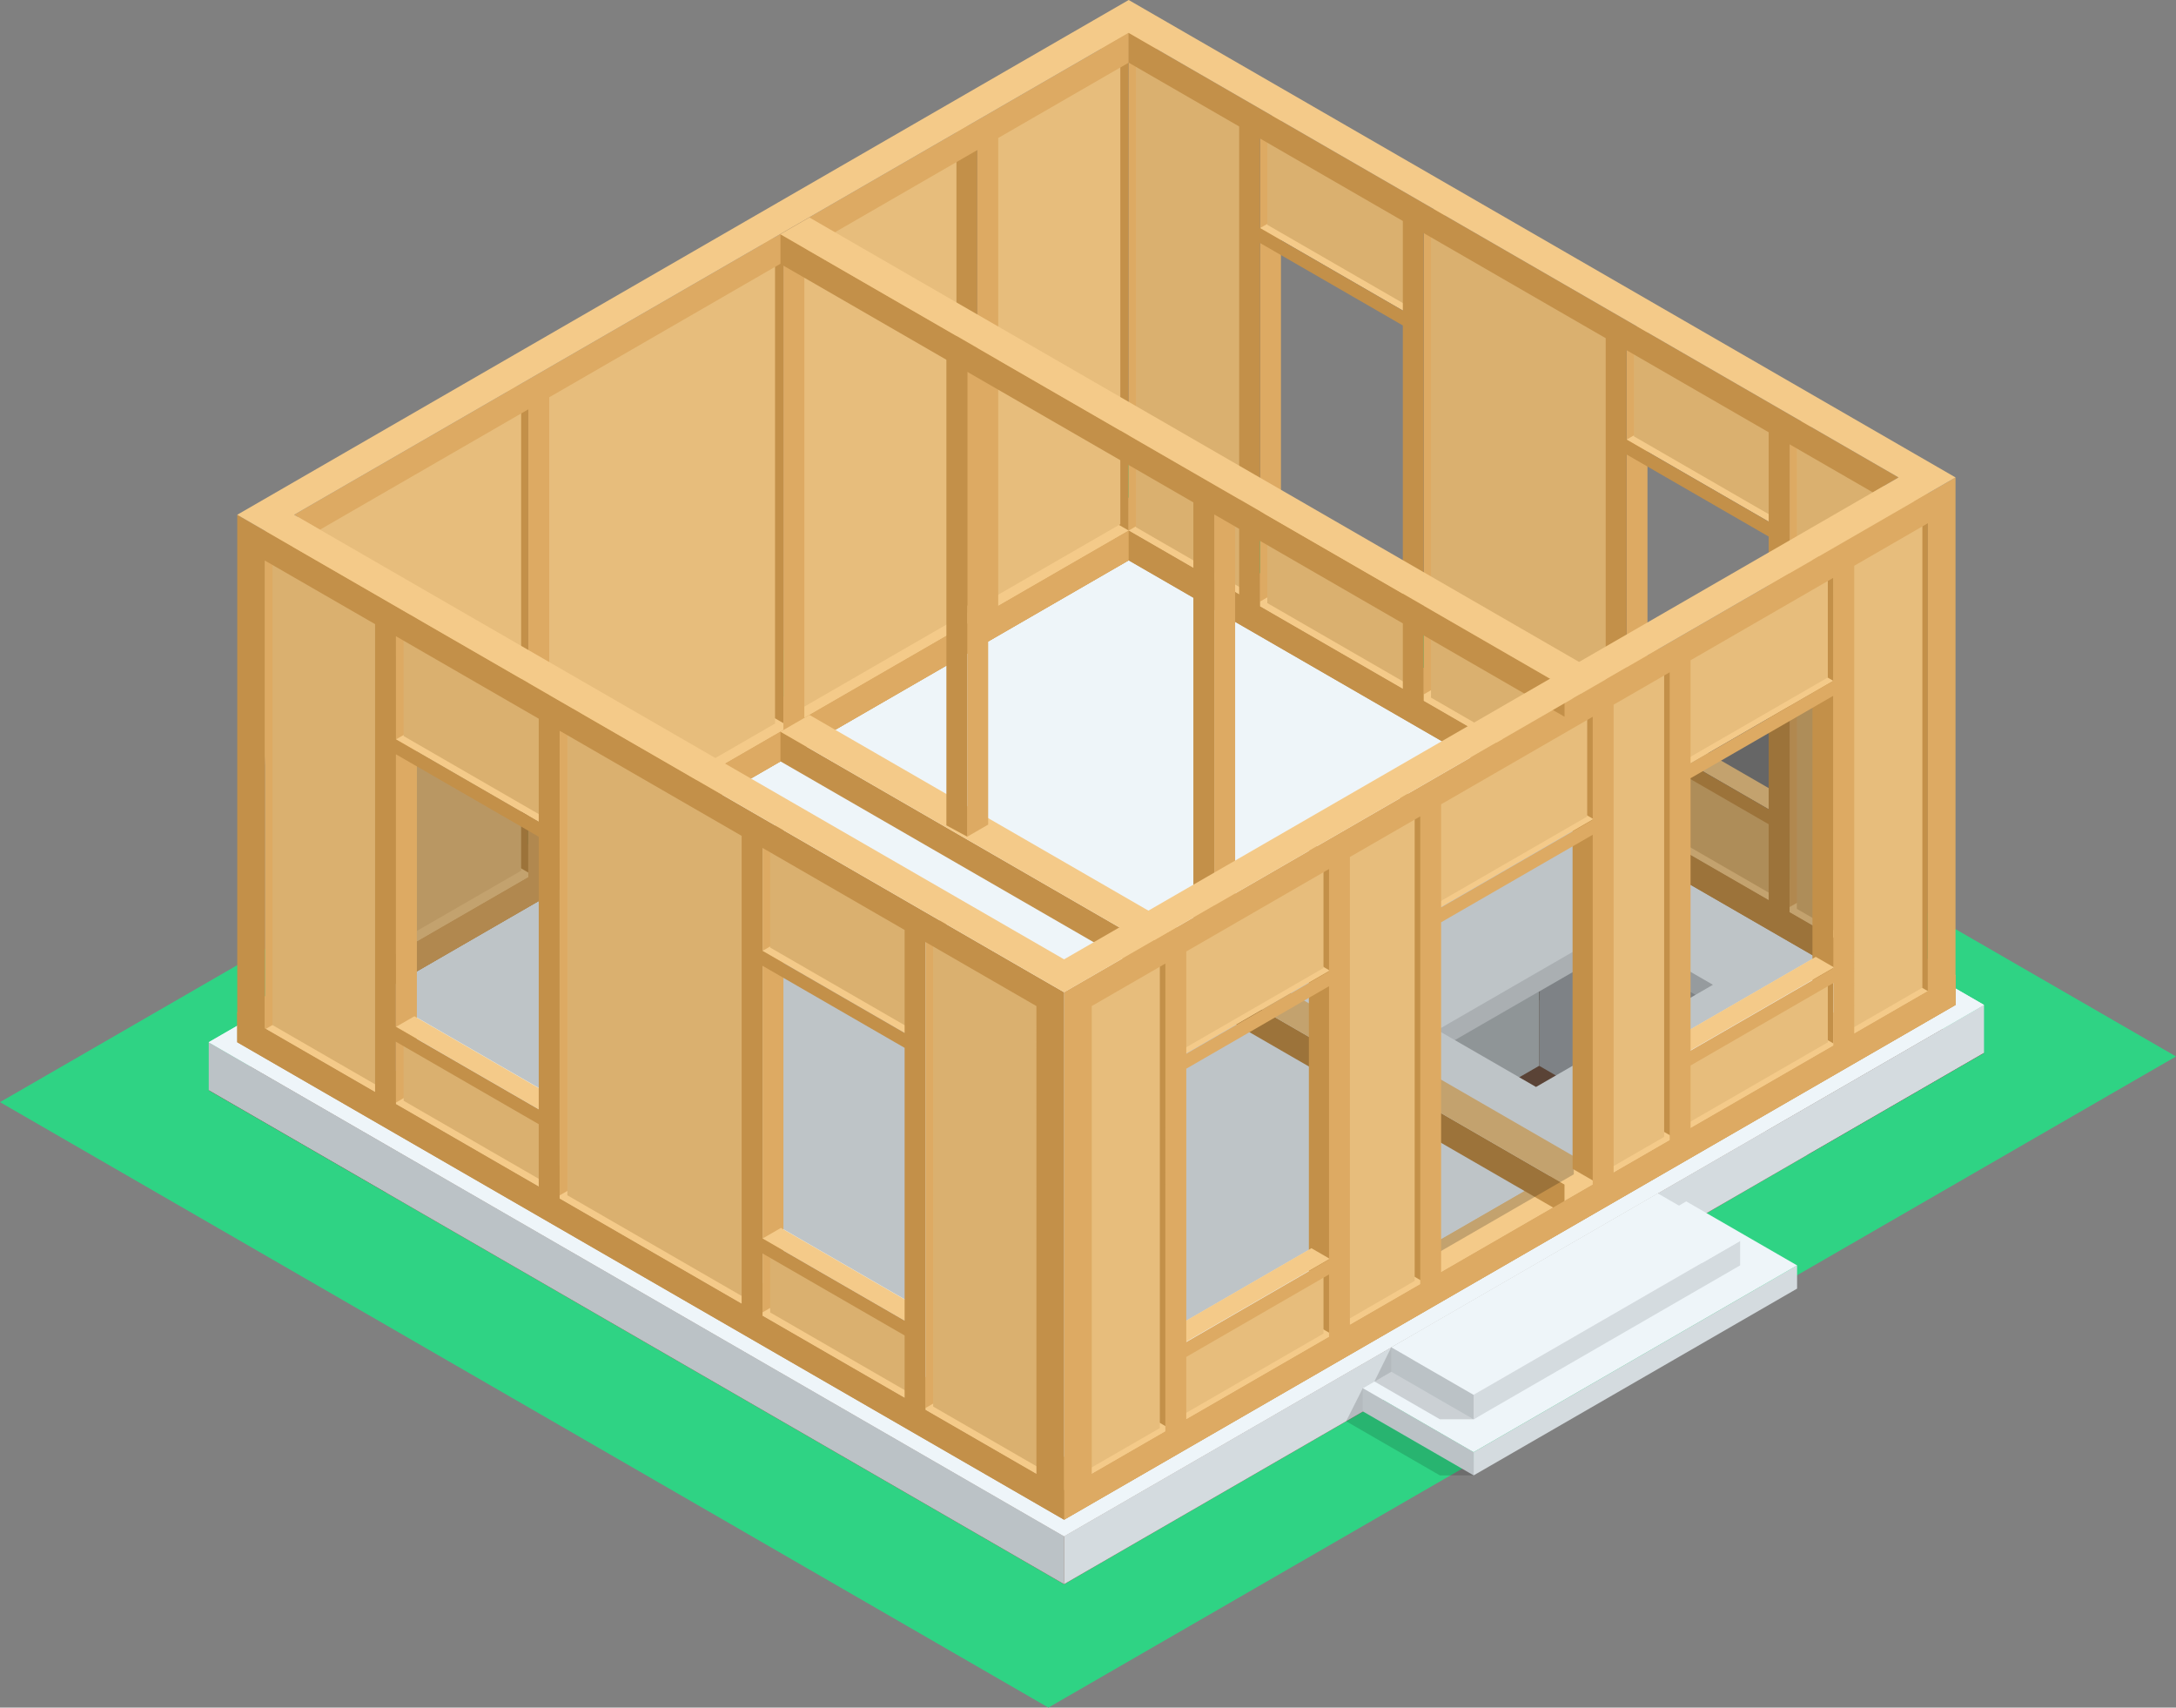
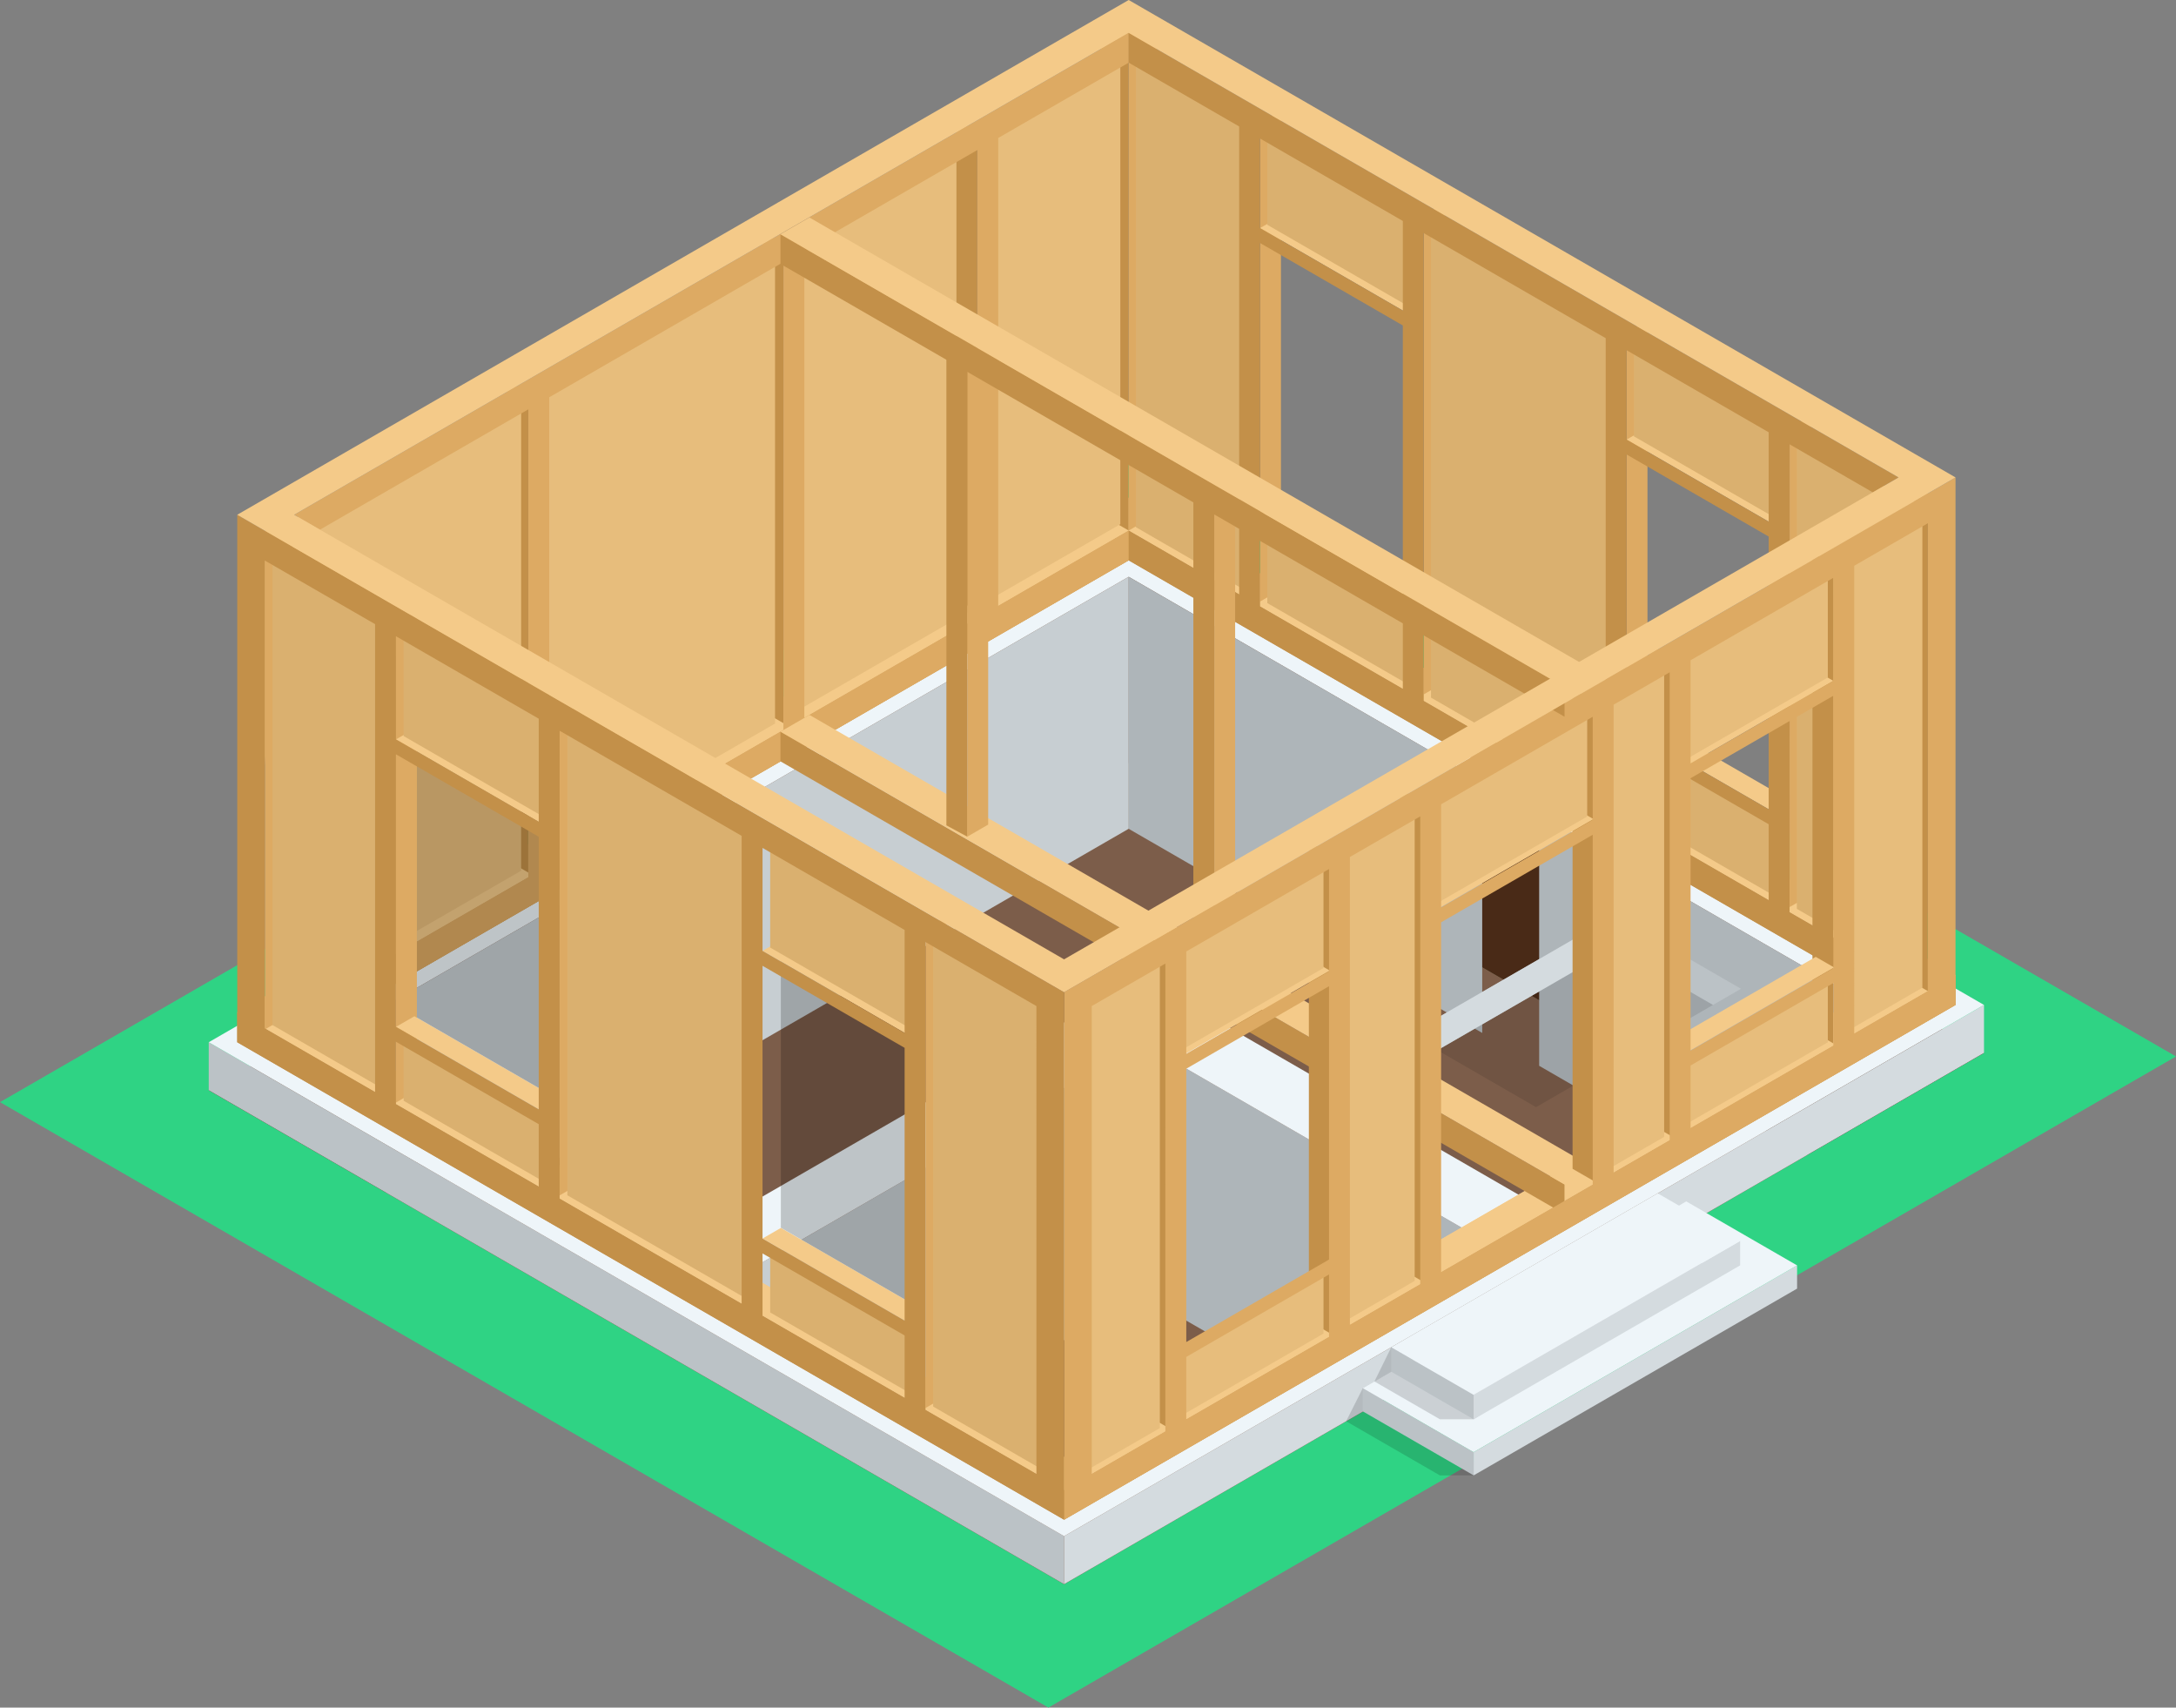
<svg xmlns="http://www.w3.org/2000/svg" width="168" height="131.814" viewBox="0 0 168 131.814">
  <rect x="0" y="0" width="168" height="131.814" fill="#808080" stroke="none" />
  <g id="Groupe_453" data-name="Groupe 453" transform="translate(-415 -969.716)">
    <path id="Tracé_1013" data-name="Tracé 1013" d="M427.378,567.618l-87.057,50.264,80.943,46.735,87.057-50.263Z" transform="translate(74.679 436.913)" fill="#2fd384" />
    <g id="Groupe_400" data-name="Groupe 400" transform="translate(431.116 969.716)">
      <path id="Tracé_763" data-name="Tracé 763" d="M541.072,614.523l52.4,30.253,57.385-33.133-52.4-30.252Z" transform="translate(-527.434 -522.491)" fill="#7c5d4a" />
      <path id="Tracé_764" data-name="Tracé 764" d="M579.5,570.843v15.749l52.4,30.252,13.638-7.874Z" transform="translate(-508.48 -527.693)" fill="#492a17" />
      <path id="Tracé_765" data-name="Tracé 765" d="M531.939,611.85l13.638,7.874,57.387-33.132V570.843Z" transform="translate(-531.939 -527.693)" fill="#624330" />
      <path id="Tracé_766" data-name="Tracé 766" d="M541.072,614.523l52.4,30.253,57.385-33.133-52.4-30.252Z" transform="translate(-527.434 -522.491)" fill="#7c5d4a" />
      <path id="Tracé_767" data-name="Tracé 767" d="M579.5,570.843v15.749l52.4,30.252,13.638-7.874Z" transform="translate(-508.48 -527.693)" fill="#492a17" />
      <path id="Tracé_768" data-name="Tracé 768" d="M531.939,611.85l13.638,7.874,57.387-33.132V570.843Z" transform="translate(-531.939 -527.693)" fill="#624330" />
      <path id="Tracé_769" data-name="Tracé 769" d="M579.5,591.215,606.8,606.974V587.522L579.5,571.763Z" transform="translate(-508.48 -527.239)" fill="#aeb5b9" />
      <path id="Tracé_770" data-name="Tracé 770" d="M600.059,591.215V571.763l-62.231,35.93,16.844,9.726Z" transform="translate(-529.034 -527.239)" fill="#c7ced2" />
-       <path id="Tracé_771" data-name="Tracé 771" d="M609.4,603.469l-26.258,15.16V599.178L609.4,584.017Z" transform="translate(-506.686 -521.196)" fill="#c7ced2" />
      <path id="Tracé_772" data-name="Tracé 772" d="M600.729,584.017v19.452l8.707,5.026,16.846-9.725Z" transform="translate(-498.013 -521.196)" fill="#aeb5b9" />
      <path id="Tracé_773" data-name="Tracé 773" d="M580.2,595.87v19.452l8.706,5.027,16.846-9.726Z" transform="translate(-508.138 -515.35)" fill="#aeb5b9" />
      <path id="Tracé_774" data-name="Tracé 774" d="M590.629,615.322V595.87L559.051,614.1l16.847,9.727Z" transform="translate(-518.568 -515.35)" fill="#c7ced2" />
      <path id="Tracé_775" data-name="Tracé 775" d="M597.976,637.656l-66.037-38.127v-3.7l66.037,38.127Z" transform="translate(-531.939 -515.372)" fill="#bbc2c6" />
      <path id="Tracé_776" data-name="Tracé 776" d="M647.188,597.6l-71.023,41.007v-3.7L647.188,593.9Z" transform="translate(-510.127 -516.323)" fill="#d4dbdf" />
      <path id="Tracé_777" data-name="Tracé 777" d="M602.964,568.363,531.939,609.37,597.976,647.5,669,606.49Zm57.243,38.127-26.259,15.16L608.4,606.9l26.259-15.16Zm-57.243-33.05L630.258,589.2l-62.231,35.93L540.732,609.37Zm-30.541,54.226L604,609.436l25.551,14.753L597.976,642.42Z" transform="translate(-531.939 -528.916)" fill="#eef5f9" />
      <path id="Tracé_778" data-name="Tracé 778" d="M609.846,591.78l7.61,4.395,2.164-1.249-9.774-5.643-15.825,9.136,2.163,1.249Z" transform="translate(-501.321 -518.599)" fill="#bbc2c6" />
      <path id="Tracé_779" data-name="Tracé 779" d="M594.021,598.419l2.163,1.249,13.662-7.888v-2.5Z" transform="translate(-501.321 -518.599)" fill="#d4dbdf" />
      <path id="Tracé_780" data-name="Tracé 780" d="M595.47,598.843l7.612,4.395,13.661-7.888-7.61-4.395Z" transform="translate(-500.606 -517.774)" opacity="0.1" style="mix-blend-mode: multiply;isolation: isolate" />
-       <path id="Tracé_781" data-name="Tracé 781" d="M602.964,568.363,531.939,609.37,597.976,647.5,669,606.49ZM626.8,608.428l13.661-7.888,7.611,4.394-13.661,7.888Z" transform="translate(-531.939 -528.916)" fill="#eef5f9" />
      <g id="Groupe_393" data-name="Groupe 393" transform="translate(87.812 92.121)">
        <path id="Tracé_782" data-name="Tracé 782" d="M592.035,617.88l-1.288,2.553,7.239,4.179h2.606l22.366-14.419-8.558-4.94Z" transform="translate(-590.747 -602.843)" opacity="0.15" style="mix-blend-mode: multiply;isolation: isolate" />
        <path id="Tracé_783" data-name="Tracé 783" d="M591.61,615.5l8.557,4.94v-1.792l-8.557-4.941Z" transform="translate(-590.322 -598.673)" fill="#bbc2c6" />
        <path id="Tracé_784" data-name="Tracé 784" d="M597.341,621.781v1.792l24.973-14.419v-1.792Z" transform="translate(-587.496 -601.803)" fill="#d4dbdf" />
        <path id="Tracé_785" data-name="Tracé 785" d="M591.61,618.472l8.557,4.941,24.973-14.419-8.557-4.94Z" transform="translate(-590.322 -603.435)" fill="#eef5f9" />
        <path id="Tracé_786" data-name="Tracé 786" d="M617.842,608.575l-6.359-3.671-17.97,9.991-1.3,2.64,5.057,2.92h2.606Z" transform="translate(-590.027 -603.016)" opacity="0.15" style="mix-blend-mode: multiply;isolation: isolate" />
        <path id="Tracé_787" data-name="Tracé 787" d="M599.441,615.266l-6.359-3.671v1.888l6.359,3.672Z" transform="translate(-589.596 -599.716)" fill="#bbc2c6" />
        <path id="Tracé_788" data-name="Tracé 788" d="M617.916,607.986V606.1l-20.576,11.88v1.889Z" transform="translate(-587.496 -602.427)" fill="#d4dbdf" />
        <path id="Tracé_789" data-name="Tracé 789" d="M620.016,607.31l-6.357-3.67-20.577,11.88,6.359,3.671Z" transform="translate(-589.596 -603.639)" fill="#eef5f9" />
      </g>
      <g id="Groupe_399" data-name="Groupe 399" transform="translate(2.198)">
        <g id="Groupe_394" data-name="Groupe 394" transform="translate(0 38.417)">
          <path id="Tracé_790" data-name="Tracé 790" d="M602.238,567.673l-68.827,39.738,63.839,36.858,68.825-39.738Zm-64.431,39.738,64.431-37.2,59.441,34.319-64.428,37.2Z" transform="translate(-533.411 -567.673)" fill="#f4ca89" />
          <path id="Tracé_791" data-name="Tracé 791" d="M597.25,632.095l-63.839-36.857v2.3l63.839,36.858,68.826-39.737v-2.3Z" transform="translate(-533.411 -555.499)" fill="#c39049" />
          <path id="Tracé_792" data-name="Tracé 792" d="M576.165,632.095v2.3l68.826-39.737v-2.3Z" transform="translate(-512.326 -555.499)" fill="#ddaa63" />
          <path id="Tracé_793" data-name="Tracé 793" d="M600.785,569.373l-64.43,37.2,1.991,1.15,62.439-36.05,57.451,33.17,1.99-1.15Z" transform="translate(-531.959 -566.835)" fill="#c39049" />
          <path id="Tracé_794" data-name="Tracé 794" d="M536.355,606.573l1.991,1.15,62.439-36.05v-2.3Z" transform="translate(-531.959 -566.835)" fill="#ddaa63" />
        </g>
        <g id="Groupe_395" data-name="Groupe 395" transform="translate(0 1.305)">
          <path id="Tracé_795" data-name="Tracé 795" d="M602.238,567.673l-68.827,39.738,63.839,36.858,68.825-39.738Zm-64.431,39.738,64.431-37.2,59.441,34.319-64.428,37.2Z" transform="translate(-533.411 -530.562)" fill="#f4ca89" />
          <path id="Tracé_796" data-name="Tracé 796" d="M562.186,554.859v37l-1.613-.932v-37Z" transform="translate(-520.015 -537.34)" fill="#c39049" />
          <path id="Tracé_797" data-name="Tracé 797" d="M549.109,568.459l18.084-10.442v36.118l-18.084,10.44Zm33.053,17.033L568.807,593.2V557.086l13.355-7.711Z" transform="translate(-525.669 -539.586)" fill="#e7bd7c" />
          <path id="Tracé_798" data-name="Tracé 798" d="M572.211,549.072v37l-1.612-.932v-37Z" transform="translate(-515.07 -540.194)" fill="#c39049" />
          <path id="Tracé_799" data-name="Tracé 799" d="M548.994,562.582v37l-1.613-.932v-37Z" transform="translate(-526.521 -533.532)" fill="#c39049" />
          <path id="Tracé_800" data-name="Tracé 800" d="M580.21,544.051v38.417l-2.135-1.233V542.819Z" transform="translate(-511.384 -542.819)" fill="#c39049" />
          <path id="Tracé_801" data-name="Tracé 801" d="M582.4,580.974l-10.072,5.815V550.671l10.072-5.815Z" transform="translate(-514.219 -541.814)" fill="#e7bd7c" />
          <path id="Tracé_802" data-name="Tracé 802" d="M555.119,598.888l-18.077,10.437-3.2-35.688,21.279-10.867Z" transform="translate(-533.199 -532.979)" fill="#e7bd7c" />
          <path id="Tracé_803" data-name="Tracé 803" d="M600.786,545.944v-2.3l-64.431,37.2,1.992,1.15,16.086-9.288v36.119l-18.078,10.437,1.992,1.15,62.439-36.05v-2.3l-10.073,5.815V551.759Zm-44.739,25.832,18.082-10.442v36.117l-18.082,10.442ZM589.1,588.808l-13.356,7.712V560.4l13.356-7.711Z" transform="translate(-531.959 -542.412)" fill="#ddaa63" />
        </g>
        <path id="Tracé_804" data-name="Tracé 804" d="M561.5,582.062l60.532,34.948V614.72L561.5,579.772Z" transform="translate(-519.557 -523.29)" fill="#c39049" />
        <path id="Tracé_805" data-name="Tracé 805" d="M561.5,580.2l60.532,34.948,2.24-1.293-60.531-34.949Z" transform="translate(-519.557 -523.717)" fill="#f4ca89" />
        <path id="Tracé_806" data-name="Tracé 806" d="M615.291,600.434l-1.614.932v-37l1.614-.931Z" transform="translate(-493.825 -531.345)" fill="#ddaa63" />
        <path id="Tracé_807" data-name="Tracé 807" d="M606.863,595.488l-1.613.932v-37l1.613-.932Z" transform="translate(-497.981 -533.785)" fill="#ddaa63" />
        <path id="Tracé_808" data-name="Tracé 808" d="M596.372,589.439l-1.612.932v-37l1.612-.931Z" transform="translate(-503.155 -536.767)" fill="#ddaa63" />
        <path id="Tracé_809" data-name="Tracé 809" d="M587.912,584.64l-1.614.932v-37l1.614-.932Z" transform="translate(-507.328 -539.135)" fill="#ddaa63" />
        <path id="Tracé_810" data-name="Tracé 810" d="M621.533,567.862v38.417l-2.135-1.233V566.629Z" transform="translate(-491.004 -529.771)" fill="#c39049" />
        <path id="Tracé_811" data-name="Tracé 811" d="M581.639,581.235l-2.134,1.233V544.051l2.134-1.232Z" transform="translate(-510.678 -541.514)" fill="#ddaa63" />
        <path id="Tracé_812" data-name="Tracé 812" d="M598.274,559.287l-10.559-6.1-1.417.818,11.977,6.915Z" transform="translate(-507.328 -536.399)" fill="#f4ca89" />
        <path id="Tracé_813" data-name="Tracé 813" d="M598.274,574.149l-10.559-6.1-1.417.818,11.977,6.915Z" transform="translate(-507.328 -529.069)" fill="#f4ca89" />
        <path id="Tracé_814" data-name="Tracé 814" d="M617.227,570.221l-10.559-6.1-1.417.818,11.977,6.915Z" transform="translate(-497.981 -531.006)" fill="#f4ca89" />
        <path id="Tracé_815" data-name="Tracé 815" d="M617.227,585.092l-10.559-6.1-1.417.818,11.977,6.915Z" transform="translate(-497.981 -523.673)" fill="#f4ca89" />
        <path id="Tracé_816" data-name="Tracé 816" d="M597.7,591.416l-11.026-6.365V579.19l11.026,6.364Zm0-29.2-11.026-6.364v-6.916L597.7,555.3Zm15.663,38.245-14.052-8.112V556.23l14.052,8.112Zm12.581,7.264-10.97-6.333v-5.862l10.97,6.334Zm0-29.213-10.97-6.334v-6.9l10.97,6.333Z" transform="translate(-507.144 -538.498)" fill="#dab06f" />
        <path id="Tracé_817" data-name="Tracé 817" d="M588.41,549.937v36.118l-8.531-4.926V545.012Z" transform="translate(-510.494 -540.433)" fill="#dab06f" />
        <path id="Tracé_818" data-name="Tracé 818" d="M614.053,564.742v36.118l8.415,4.859.633-36.311Z" transform="translate(-493.64 -530.702)" fill="#dab06f" />
        <path id="Tracé_819" data-name="Tracé 819" d="M630.53,575.405l6.425,3.709,1.99-1.15-59.441-34.321v2.3l8.531,4.926v36.119l-8.531-4.926v2.3l57.45,33.17,1.99-1.15-8.416-4.859Zm-29.859,18.877-11.023-6.364v-5.862l11.023,6.365Zm0-7.01-11.023-6.364V559.866l11.023,6.364Zm0-22.19-11.023-6.365V551.8l11.023,6.364Zm15.663,38.245-14.051-8.113V559.1l14.051,8.113Zm12.583,7.264-10.97-6.333V598.4l10.97,6.334Zm0-7.009-10.97-6.334V576.191l10.97,6.334Zm0-22.205-10.97-6.334v-6.9l10.97,6.334Z" transform="translate(-510.678 -541.107)" fill="#c39049" />
        <g id="Groupe_396" data-name="Groupe 396" transform="translate(54.753 26.659)">
          <path id="Tracé_820" data-name="Tracé 820" d="M572.773,596.794l-1.613.932v-37l1.613-.931Z" transform="translate(-569.547 -559.799)" fill="#ddaa63" />
          <path id="Tracé_821" data-name="Tracé 821" d="M570.08,596.833l1.612.874v-37l-1.612-.874Z" transform="translate(-570.08 -559.78)" fill="#c39049" />
        </g>
        <g id="Groupe_397" data-name="Groupe 397" transform="translate(73.82 37.518)">
          <path id="Tracé_822" data-name="Tracé 822" d="M585.542,604.067,583.93,605V568l1.612-.932Z" transform="translate(-582.316 -567.071)" fill="#ddaa63" />
          <path id="Tracé_823" data-name="Tracé 823" d="M582.849,604.106l1.614.874v-37l-1.614-.874Z" transform="translate(-582.849 -567.052)" fill="#c39049" />
        </g>
        <path id="Tracé_824" data-name="Tracé 824" d="M536.975,607.027l-2.136,1.233V569.843l2.136-1.233Z" transform="translate(-532.706 -528.794)" fill="#ddaa63" />
-         <path id="Tracé_825" data-name="Tracé 825" d="M592.527,599.8v21.1L581.5,627.271v-21.1Zm20.358,15.317-11.7,6.758V594.867l11.7-6.757Zm18.578-16.707-11.023,6.364V583.746l11.023-6.364Z" transform="translate(-509.692 -524.468)" opacity="0.2" style="mix-blend-mode: multiply;isolation: isolate" />
        <path id="Tracé_826" data-name="Tracé 826" d="M581.972,591.219v37l-1.612-.932v-37Z" transform="translate(-510.257 -518.103)" fill="#c39049" />
        <path id="Tracé_827" data-name="Tracé 827" d="M590.435,586.39v37l-1.613-.932v-37Z" transform="translate(-506.083 -520.485)" fill="#c39049" />
        <path id="Tracé_828" data-name="Tracé 828" d="M595.151,583.669v37l-1.613-.932v-37Z" transform="translate(-503.758 -521.827)" fill="#c39049" />
        <path id="Tracé_829" data-name="Tracé 829" d="M604.069,578.52v37l-1.612-.931v-37Z" transform="translate(-499.359 -524.366)" fill="#c39049" />
        <path id="Tracé_830" data-name="Tracé 830" d="M608.049,576.178v37l-1.614-.932v-37Z" transform="translate(-497.397 -525.521)" fill="#c39049" />
        <path id="Tracé_831" data-name="Tracé 831" d="M616.472,571.413v37l-1.612-.931v-37Z" transform="translate(-493.242 -527.871)" fill="#c39049" />
        <path id="Tracé_832" data-name="Tracé 832" d="M581.882,597.671l10.558-6.1,1.417.818-11.976,6.915Z" transform="translate(-509.506 -517.469)" fill="#f4ca89" />
        <path id="Tracé_833" data-name="Tracé 833" d="M595.515,589.84l10.56-6.1,1.416.818-11.977,6.915Z" transform="translate(-502.782 -521.331)" fill="#f4ca89" />
        <path id="Tracé_834" data-name="Tracé 834" d="M607.918,582.694l10.561-6.1,1.416.818-11.977,6.916Z" transform="translate(-496.665 -524.855)" fill="#f4ca89" />
        <path id="Tracé_835" data-name="Tracé 835" d="M607.957,597.51l10.56-6.1,1.416.818-11.977,6.915Z" transform="translate(-496.646 -517.548)" fill="#f4ca89" />
-         <path id="Tracé_836" data-name="Tracé 836" d="M581.882,612.573l10.558-6.1,1.417.818-11.976,6.915Z" transform="translate(-509.506 -510.12)" fill="#f4ca89" />
        <path id="Tracé_837" data-name="Tracé 837" d="M570.867,596.706l10.969,6.334V624.1l-10.969-6.334Zm-28.3-16.326,11.024,6.364v21.043l-11.024-6.365Z" transform="translate(-528.895 -522.99)" opacity="0.2" style="mix-blend-mode: multiply;isolation: isolate" />
        <g id="Groupe_398" data-name="Groupe 398" transform="translate(12.258 47.18)">
          <path id="Tracé_838" data-name="Tracé 838" d="M570.613,626.331l-1.614.932v-37l1.614-.932Z" transform="translate(-528.118 -565.753)" fill="#ddaa63" />
-           <path id="Tracé_839" data-name="Tracé 839" d="M562.186,621.386l-1.613.931v-37l1.613-.931Z" transform="translate(-532.273 -568.192)" fill="#ddaa63" />
          <path id="Tracé_840" data-name="Tracé 840" d="M543.234,610.538l-1.614.932v-37l1.614-.932Z" transform="translate(-541.62 -573.542)" fill="#ddaa63" />
          <path id="Tracé_841" data-name="Tracé 841" d="M553.6,585.719l-10.559-6.1-1.417.818,11.977,6.915Z" transform="translate(-541.62 -570.542)" fill="#f4ca89" />
          <path id="Tracé_842" data-name="Tracé 842" d="M553.6,600.581l-10.559-6.1-1.417.818,11.977,6.915Z" transform="translate(-541.62 -563.213)" fill="#f4ca89" />
          <path id="Tracé_843" data-name="Tracé 843" d="M572.548,596.653l-10.558-6.1-1.417.818,11.976,6.915Z" transform="translate(-532.273 -565.15)" fill="#f4ca89" />
          <path id="Tracé_844" data-name="Tracé 844" d="M572.548,611.524l-10.558-6.1-1.417.818,11.976,6.915Z" transform="translate(-532.273 -557.816)" fill="#f4ca89" />
          <path id="Tracé_845" data-name="Tracé 845" d="M551.695,615.338l-1.611.931v-37l1.611-.931Z" transform="translate(-537.446 -571.175)" fill="#ddaa63" />
        </g>
        <path id="Tracé_846" data-name="Tracé 846" d="M595.629,595.515v7.9l-11.023,6.364v-7.9Zm-12.635,43.414-5.686,3.282V606.094l5.686-3.282Zm1.613-.932v-4.822l11.023-6.362v4.82Zm18.063-10.43-5.426,3.134V594.584l5.426-3.134Zm13.319-35.847-11.705,6.758v-7.96l11.705-6.757Zm5.941,24.729-4.33,2.5V582.83l4.33-2.5Zm12.637-7.3-11.024,6.364v-4.832l11.024-6.364Zm0-28.161-11.024,6.365V579.4l11.024-6.365Zm7.3,23.946-5.686,3.284V572.1l5.686-3.284Z" transform="translate(-511.762 -528.69)" fill="#e7bd7c" />
        <path id="Tracé_847" data-name="Tracé 847" d="M573.659,592.934l10.97,6.333v7.951l-10.97-6.334Zm10.97,37.637v4.813l-10.97-6.333v-4.814ZM572.046,592v36.117L558,620.007V583.89ZM545.36,576.594l11.023,6.364v7.965l-11.023-6.365Zm11.023,37.667v4.815l-11.023-6.365V607.9ZM535.236,570.75l8.51,4.912v36.119l-8.51-4.914Zm51.006,65.565V600.2l8.562,4.944v36.117Z" transform="translate(-532.511 -527.739)" fill="#dab06f" />
        <path id="Tracé_848" data-name="Tracé 848" d="M642.855,567.861l-66.69,38.5v40.717l68.825-39.738V566.629ZM596.62,596.855v7.9L585.6,611.117v-7.9Zm0,9.046V627L585.6,633.368v-21.1Zm-12.635,34.367L578.3,643.55V607.433l5.686-3.282Zm1.613-.932v-4.82l11.023-6.364v4.82Zm18.065-10.43-5.431,3.136V595.924l5.431-3.134Zm13.316-7.688-11.705,6.758v-27.01l11.705-6.757Zm0-28.158-11.705,6.758v-7.96l11.705-6.757Zm5.943,24.729-4.33,2.5V584.169l4.33-2.5Zm12.634-7.3-11.023,6.364v-4.832l11.023-6.364Zm0-5.98-11.023,6.364V589.845l11.023-6.365Zm0-22.181L624.532,588.7V580.74l11.023-6.365Zm7.3,23.948-5.686,3.282V573.444l5.686-3.284Z" transform="translate(-512.326 -529.771)" fill="#ddaa63" />
        <path id="Tracé_849" data-name="Tracé 849" d="M595.115,604.183h0l-61.7-35.626v40.717l63.839,36.858V605.415Zm-21.146-9.91,10.97,6.334v7.951l-10.97-6.334Zm0,9.1,10.97,6.333v21.055l-10.97-6.333Zm10.97,28.536v4.816l-10.97-6.334v-4.814Zm-12.583-38.567v36.117l-14.051-8.112V585.23Zm-26.688-15.408,11.023,6.364v7.965L545.669,585.9Zm0,9.113,11.023,6.364v21.042l-11.023-6.364ZM556.691,615.6v4.816l-11.023-6.365v-4.814ZM535.543,572.09,544.056,577v36.117l-8.513-4.914Zm51.007,65.566V601.538l8.565,4.944V642.6Z" transform="translate(-533.411 -528.82)" fill="#c39049" />
        <path id="Tracé_850" data-name="Tracé 850" d="M561.5,556.347,622.034,591.3v-2.291L561.5,554.057Z" transform="translate(-519.557 -535.972)" fill="#c39049" />
        <path id="Tracé_851" data-name="Tracé 851" d="M561.5,554.484l60.532,34.949,2.24-1.293-60.531-34.948Z" transform="translate(-519.557 -536.399)" fill="#f4ca89" />
        <path id="Tracé_852" data-name="Tracé 852" d="M602.238,541.945l-68.827,39.737,63.839,36.858L666.076,578.8Zm-64.431,39.737,64.431-37.2L661.678,578.8,597.25,616Z" transform="translate(-533.411 -541.945)" fill="#f4ca89" />
      </g>
    </g>
  </g>
</svg>